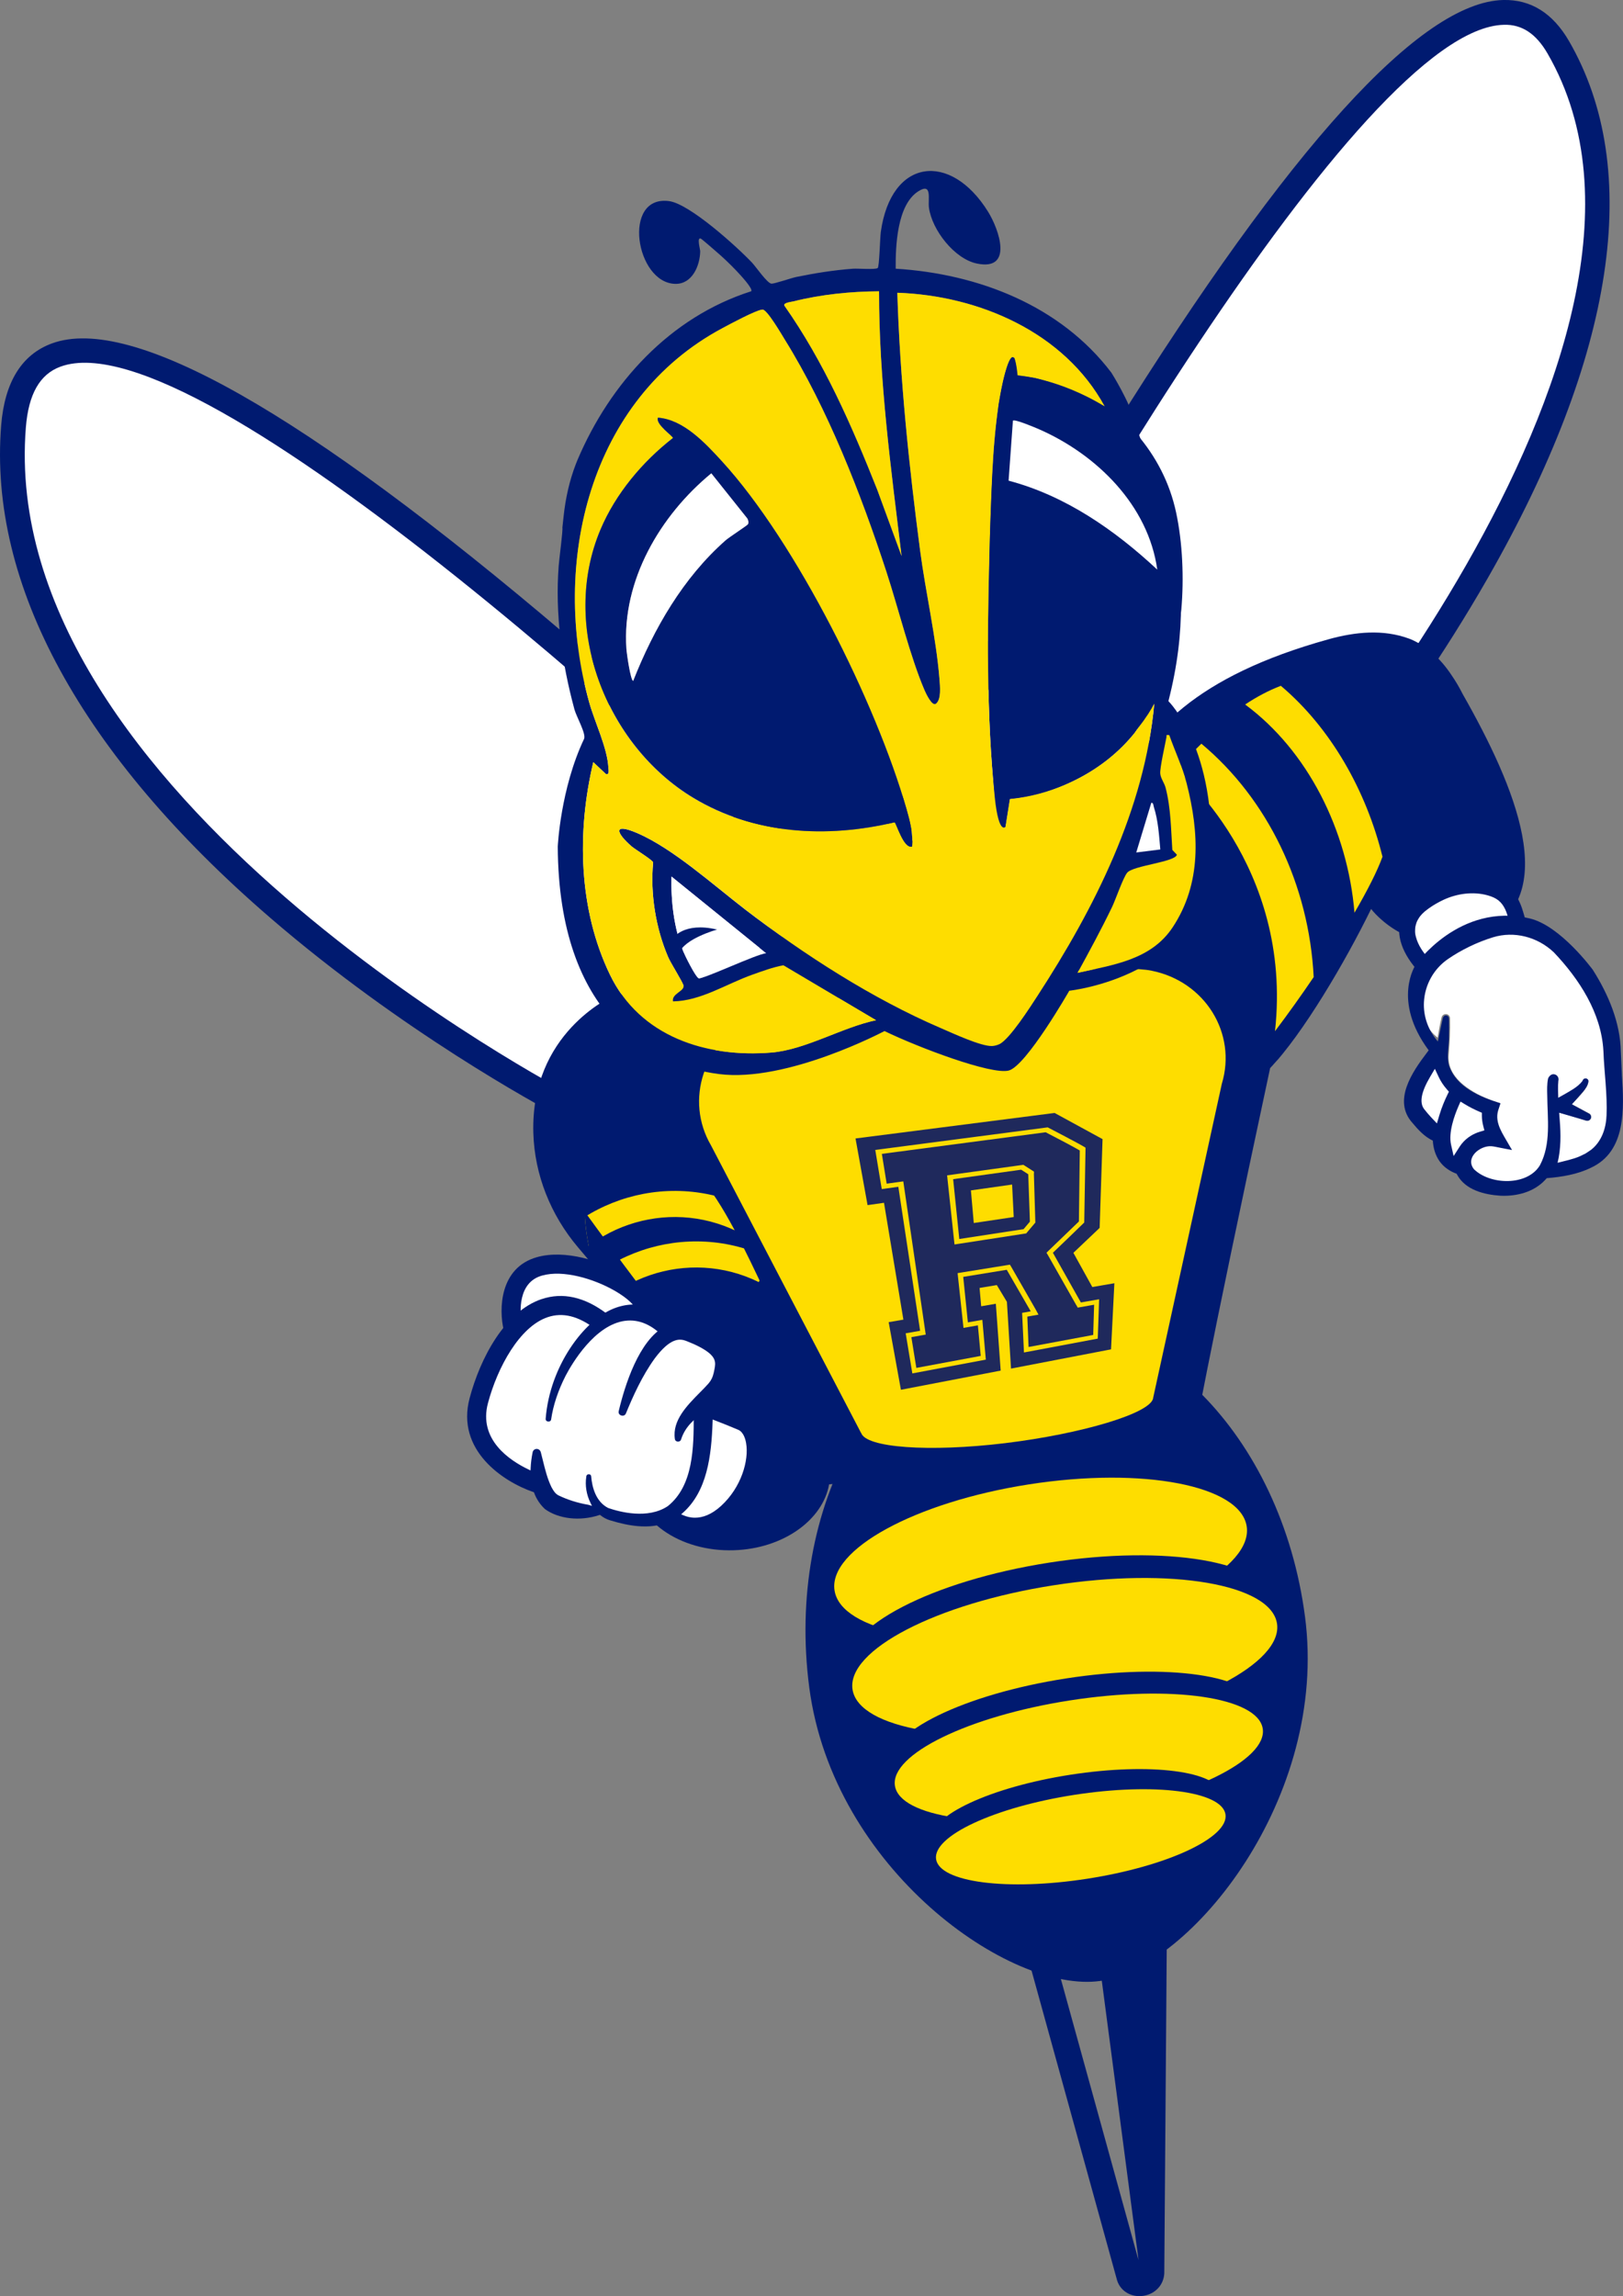
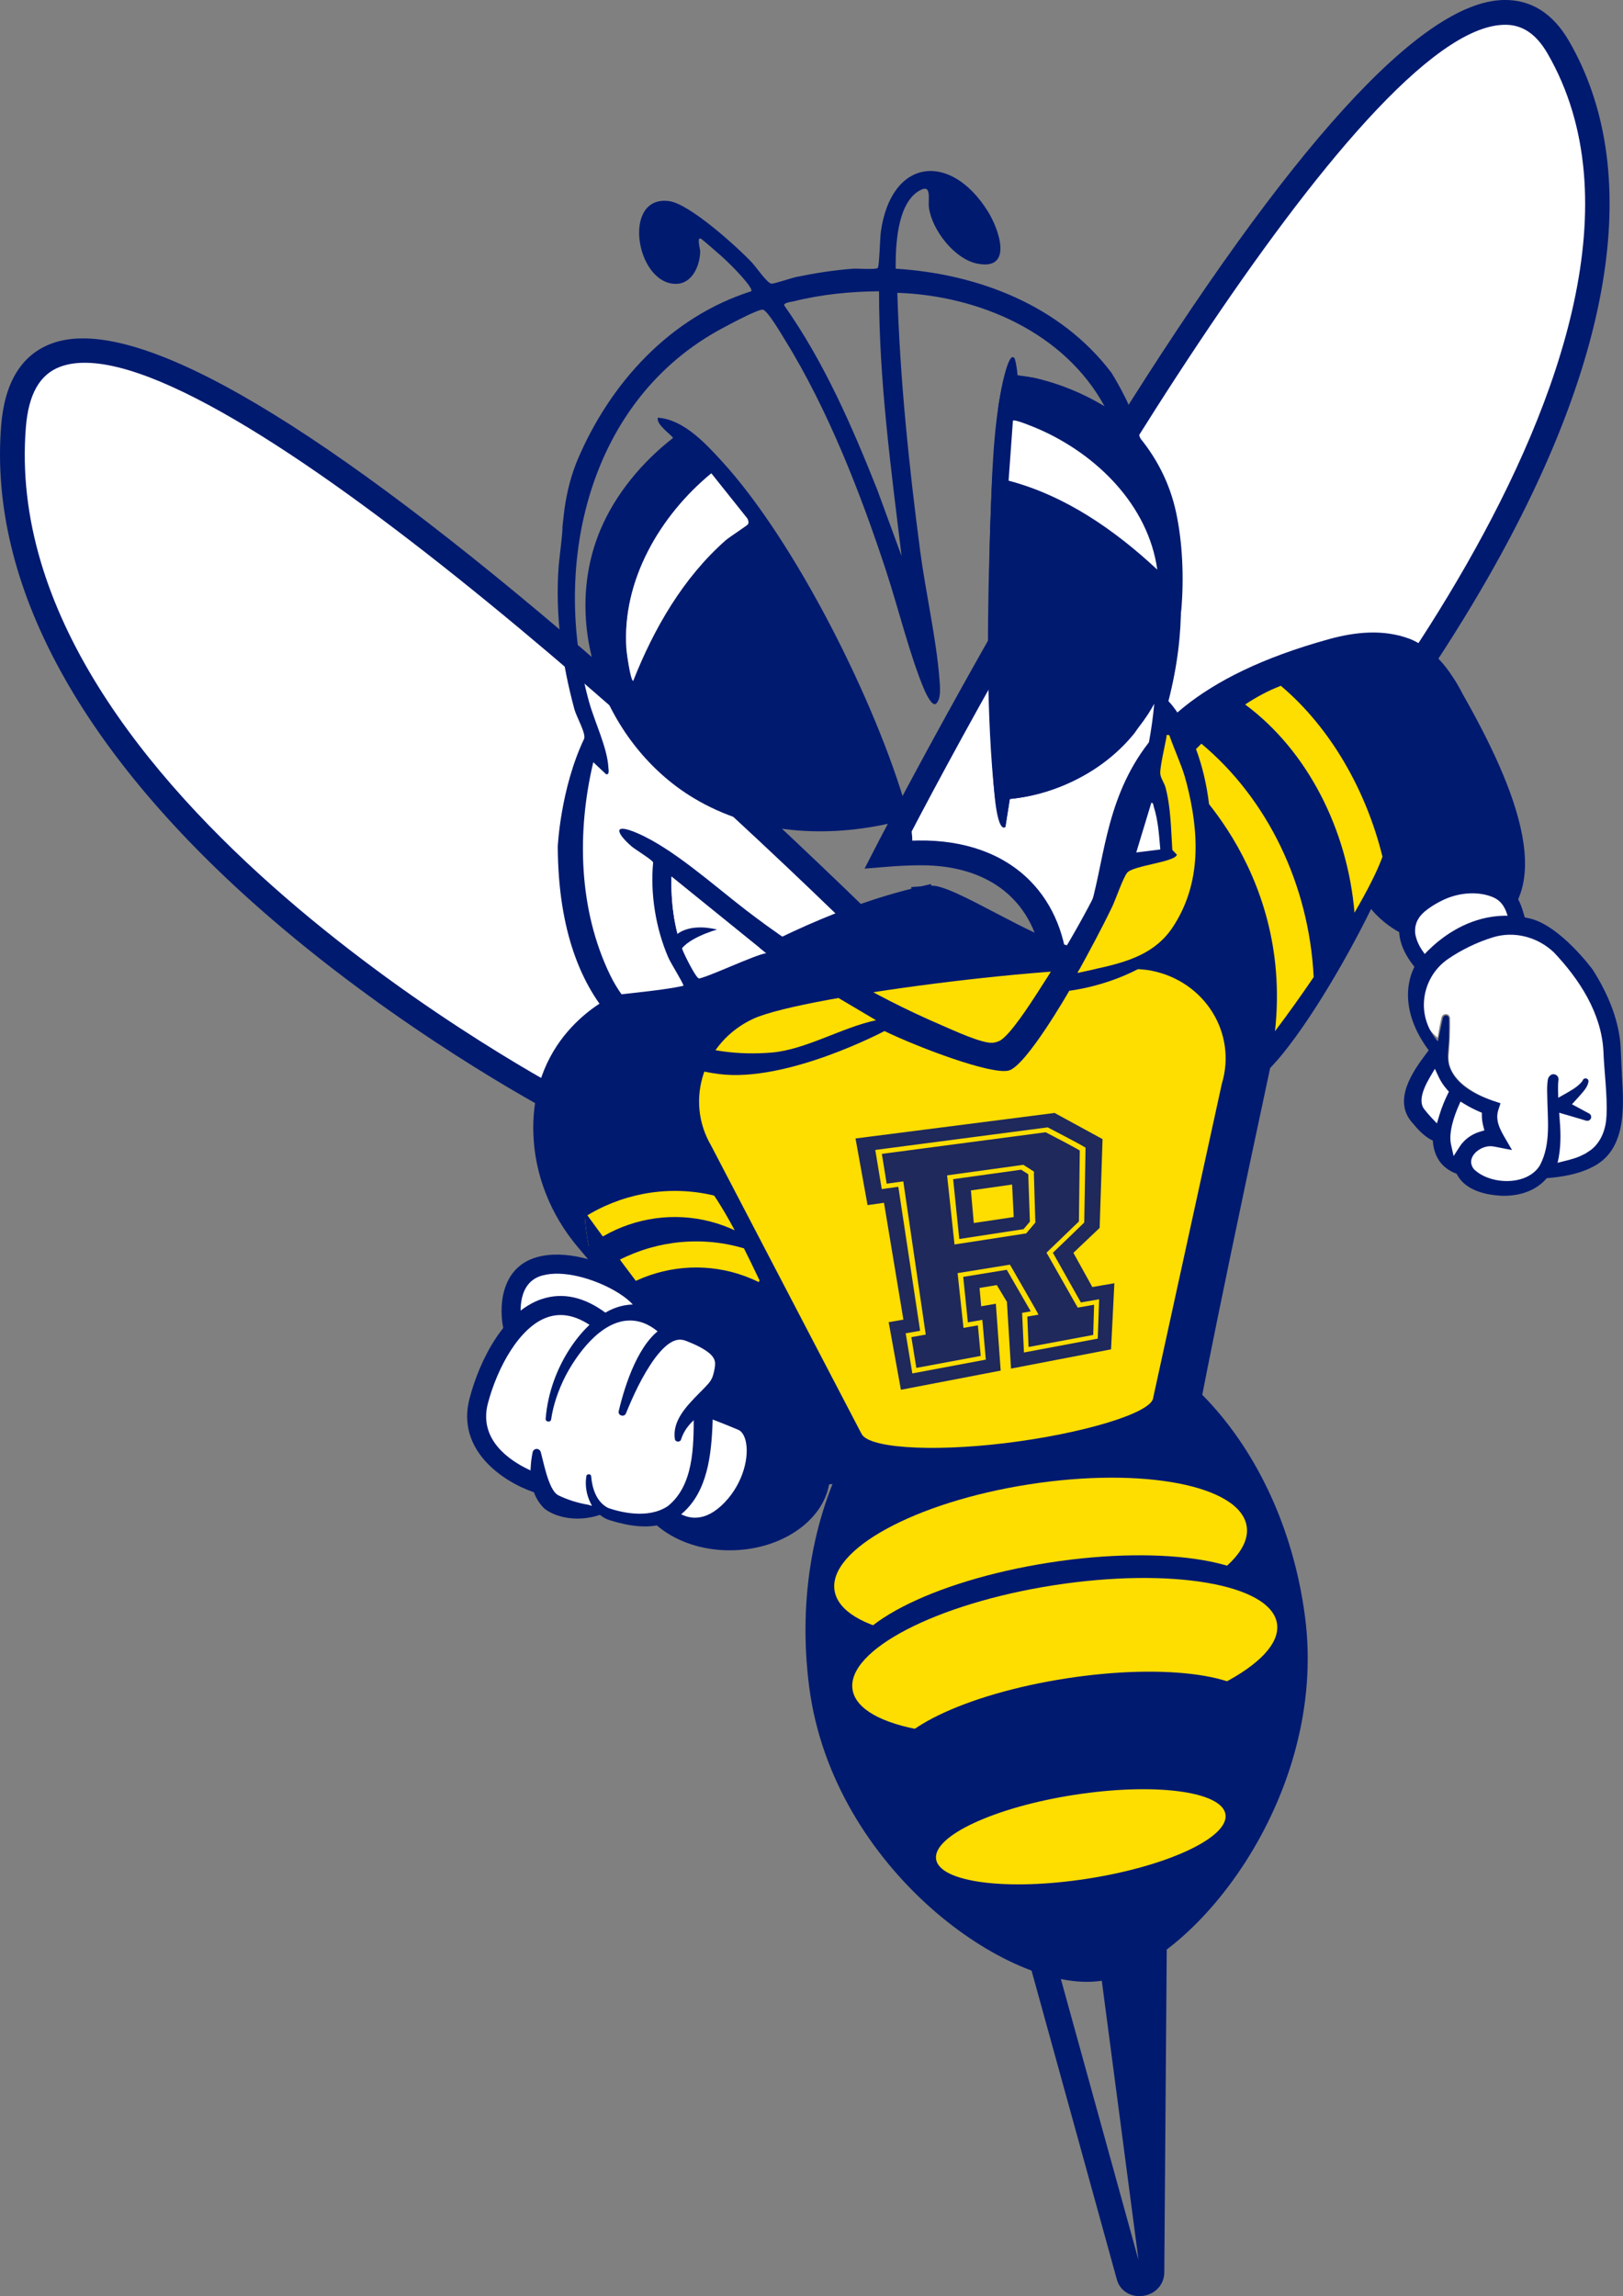
<svg xmlns="http://www.w3.org/2000/svg" id="Layer_2" data-name="Layer 2" viewBox="0 0 502.66 711">
  <rect x="0" y="0" width="502.66" height="711" fill="#808080" stroke="none" />
  <defs>
    <style>
      .cls-1 {
        fill: #001a70;
      }

      .cls-2 {
        fill: #fff;
      }

      .cls-3 {
        fill: none;
      }

      .cls-4 {
        clip-path: url(#clippath-1);
      }

      .cls-5 {
        fill: #fedd00;
      }

      .cls-6 {
        fill: #1f295c;
      }

      .cls-7 {
        clip-path: url(#clippath);
      }
    </style>
    <clipPath id="clippath">
      <path class="cls-3" d="M446.4,255.37s27.49-47.11-16.24-44.04h0c-70.8-15.57-122.83,84.75-122.94,84.6l55.36,83.43q49.79-68.22,78.76-116.96l5.06-7.02Z" />
    </clipPath>
    <clipPath id="clippath-1">
      <path class="cls-3" d="M237.57,401.41c14.38,30.44,15.93,59.89,3.47,65.78-12.46,5.89-32.76-17.57-47.13-48.01s-17.68-56.96-4.94-62.22c23.22-9.58,34.22,14.02,48.6,44.46Z" />
    </clipPath>
  </defs>
  <g id="Layer_1-2" data-name="Layer 1">
    <g>
      <g>
        <g>
          <path class="cls-2" d="M274.34,264.58c3.36-.27,6.72-.44,10.06-.48,13.76-.17,24.66,3.97,31.95,11.39,6.83,6.94,10.31,16.48,10.67,27.09,1.11,3.14,6.36,18.19,8.8,33.12,8.29-11.31,19.13-22.21,32.59-32.3,15.28-11.46,6.32-27.79,20.14-28.13.37-.82,1.32-2.98,2.77-6.36,0,0,145.79-159.91,91.3-254.25-42.37-73.35-208.29,249.91-208.29,249.91Z" />
          <path class="cls-1" d="M333.5,345.34l-1.47-9.02c-2.19-13.38-6.77-27.16-8.63-32.46l-.2-.55-.02-.59c-.34-10.04-3.65-18.52-9.57-24.53-6.74-6.86-16.8-10.43-29.17-10.25-3.15.04-6.45.19-9.8.47l-6.87.56,3.15-6.13c.33-.65,33.81-65.71,73.98-130.11C399.44,45.29,440.03.64,465.55,0c8.56-.21,15.39,4.08,20.4,12.74,23,39.82,14.28,97.34-25.21,166.33-27.75,48.48-61.88,87.18-66.14,91.94-1.32,3.07-2.2,5.05-2.55,5.82l-.99,2.21-2.42.06c-3.86.1-4.45,1.21-6.01,7.42-1.43,5.72-3.4,13.54-11.93,19.94-12.82,9.62-23.52,20.22-31.8,31.5l-5.4,7.37ZM330.83,301.86c1.62,4.64,4.8,14.31,7.15,24.87,7.82-9.39,17.26-18.24,28.13-26.39,6.36-4.77,7.75-10.31,9.09-15.67,1.32-5.26,2.93-11.7,10.75-13,.47-1.07,1.09-2.5,1.85-4.26l.25-.59.44-.48c1.44-1.58,143.27-158.92,90.81-249.75-3.54-6.13-7.95-9.1-13.56-8.91-44.66,1.11-145.67,177.28-184.9,252.67,1.19-.04,2.36-.07,3.51-.09,14.48-.2,26.49,4.16,34.73,12.54,7.17,7.28,11.23,17.32,11.75,29.06Z" />
        </g>
        <g>
          <path class="cls-2" d="M285.72,304.07c-3.29.72-6.55,1.54-9.76,2.47-13.22,3.85-22.43,10.99-27.24,20.21-4.52,8.63-5.06,18.77-2.31,29.03-.14,3.33-.78,19.25,1.24,34.25-11.23-8.4-24.78-15.67-40.59-21.4-17.96-6.51-14.15-24.74-27.47-21.04-.59-.68-2.13-2.46-4.51-5.27,0,0-180.31-92.88-170.89-210.29,8.36-104.17,281.54,172.03,281.54,172.03Z" />
          <path class="cls-1" d="M252.66,398.58l-7.32-5.48c-11.2-8.38-24.52-15.4-39.6-20.86-10.03-3.63-14.19-10.55-17.22-15.6-3.3-5.49-4.19-6.39-7.91-5.35l-2.33.65-1.59-1.83c-.55-.63-1.94-2.24-4.06-4.74-5.88-3.11-48.24-26.04-89.04-61.26C25.19,233.7-3.59,181,.36,131.73c1.08-13.43,6.38-21.98,15.75-25.4,24.63-8.99,78.12,21.32,158.96,90.08,59.51,50.61,112.84,104.43,113.37,104.97l4.91,4.96-6.82,1.49c-3.3.72-6.5,1.53-9.51,2.41-11.85,3.45-20.47,9.78-24.91,18.3-3.92,7.48-4.61,16.56-2.01,26.26l.15.57-.03.59c-.24,5.61-.61,20.11,1.21,33.57l1.22,9.06ZM182.84,343.26c6.59,0,9.68,5.15,12.25,9.42,2.85,4.73,5.79,9.63,13.27,12.34,12.78,4.63,24.38,10.35,34.6,17.04-.83-10.8-.6-20.96-.41-25.87-2.93-11.38-1.97-22.16,2.77-31.22,5.43-10.42,15.66-18.07,29.56-22.12,1.08-.32,2.18-.62,3.31-.92C216.06,239.82,61.67,97.87,18.74,113.53c-6.4,2.34-9.91,8.49-10.73,18.81-9.11,113.5,167.05,205.65,168.83,206.57l.68.35.49.58c1.24,1.47,2.25,2.65,3.01,3.54.63-.08,1.24-.12,1.82-.12Z" />
        </g>
      </g>
      <g>
        <g>
          <path class="cls-1" d="M355.13,710.69c-.35.1-.71.17-1.08.23-3.69.53-7.01-1.44-8.07-4.78l-26.84-97.18c-3.35-10.55,3.15-22.09,14.53-25.59,6.46-2.13,13.71-1.01,19.32,2.97,5.61,3.98,8.73,10.2,8.36,16.67l-.76,100.9c-.15,3.29-2.34,5.91-5.46,6.78ZM336.57,590.4c-.18.05-.35.1-.53.16-7.21,2.22-11.29,9.46-9.16,16.15l25.72,93.11.73-96.96c.25-4-1.72-7.89-5.26-10.41-3.37-2.39-7.62-3.14-11.5-2.05Z" />
          <path class="cls-1" d="M404.17,500.56c7.4,56.25-35.49,108.84-63.37,112.84-27.89,3.99-82.77-34.61-90.16-90.85-7.4-56.25,20.98-106.77,63.37-112.84,42.4-6.07,82.77,34.61,90.16,90.85Z" />
          <path class="cls-1" d="M337.68,586.3l15.9,120.85c1.52-.22,2.92-1.34,3-3.17l.76-101c.64-10.19-9.32-18.23-19.66-16.68Z" />
        </g>
        <g>
          <ellipse class="cls-5" cx="322.32" cy="482.53" rx="64.59" ry="23.2" transform="translate(-70.43 55.36) rotate(-8.85)" />
          <ellipse class="cls-1" cx="328.44" cy="505.92" rx="66.52" ry="22.33" transform="translate(-73.85 56.49) rotate(-8.84)" />
          <ellipse class="cls-5" cx="329.78" cy="512.94" rx="66.52" ry="22.33" transform="translate(-74.92 56.78) rotate(-8.84)" />
          <ellipse class="cls-1" cx="332.82" cy="537.34" rx="57.64" ry="17.8" transform="translate(-78.53 57.45) rotate(-8.83)" />
-           <ellipse class="cls-5" cx="334.12" cy="544.13" rx="57.64" ry="17.8" transform="translate(-79.56 57.73) rotate(-8.83)" />
          <ellipse class="cls-1" cx="333.54" cy="562.53" rx="45.35" ry="13.14" transform="translate(-82.32 57.8) rotate(-8.82)" />
          <ellipse class="cls-5" cx="334.74" cy="568.76" rx="45.35" ry="13.14" transform="translate(-83.26 58.06) rotate(-8.82)" />
        </g>
      </g>
      <path class="cls-1" d="M411.52,197.94c-82.69,22.88-62.46,70.43-79.21,95.19-11.94-2.06-36.9-19.25-43.87-18.87l-.08-.51c-1.01.22-2.03.46-3.04.7-1.04.07-2.08.15-3.12.23l.08.51c-26.85,6.78-47.92,18.73-68.16,29.27-3.64,1.89-23.53,3.43-23.9,3.77-1.17.56-25.91,11.72-25.04,42.58.37,13.01,5.4,25.45,13.8,35.39l5.69,6.73c4.3,13.12-.12,18.6,8.88,36.19,2.65,5.17,5.51,10.01,8.49,14.47-3.9,4.04-6.16,9.01-5.99,14.35.41,12.74,14.4,22.64,31.25,22.1,15.21-.48,27.51-9.31,29.48-20.39l112.99-13.99s3.32-20.23,23.6-114.92c.02-.09,9.22-10.13,0,0,10-10.4,23.19-32.73,31.28-49.28,2.65,3.45,15.66,16.46,34.62,7.62,24.34-11.36,10.13-45.36-6.28-74.19-1.01-2.02-2.15-3.96-3.42-5.8-3.83-5.79-8.22-9.24-12.69-11.16,0,0-.17-.07-.49-.18-8.04-2.96-16.63-2.09-24.89.19Z" />
      <g class="cls-7">
        <path class="cls-5" d="M390.74,211.68c-5.97-4.04-12.49-7.32-19.48-9.66l-3.5,10.47c4.35,1.46,8.48,3.35,12.39,5.59,3.36-2.42,6.91-4.62,10.59-6.4Z" />
        <path class="cls-5" d="M419.5,282.63c3.98-6.84,7.08-12.91,8.67-17.34-5.04-20.5-16.05-39.91-31.48-52.93-3.8,1.44-7.51,3.44-11.06,5.79,19.31,14.27,31.74,38.83,33.87,64.48Z" />
        <path class="cls-5" d="M394.88,319.31c3.99-5.28,8.08-11,11.98-16.75-1.42-28.52-14.23-55.13-34.78-72.27-2.86,2.77-5.45,5.53-7.68,8.07,0,0,36.13,29.46,30.48,80.95Z" />
      </g>
      <path class="cls-5" d="M356.68,300.58c-17.2-3.44-107.55,7.48-123.46,14.92-15.27,7.14-21.24,25.13-12.99,39.22l46.45,89h.04c1.43,4.57,21.02,6,44.54,3.16,23.51-2.84,45.58-9.3,45.9-14.09h0l21.25-97.18c4.75-15.66-5.23-31.72-21.73-35.02Z" />
      <g class="cls-4">
        <path class="cls-5" d="M169.36,401.49l-7.25-3.56c12.69-25.82,44.02-36.51,69.84-23.81l-3.56,7.25c-21.82-10.73-48.3-1.69-59.03,20.13Z" />
        <path class="cls-5" d="M175.97,417.12l-7.25-3.56c12.69-25.82,44.01-36.5,69.84-23.81l-3.56,7.25c-21.82-10.73-48.3-1.69-59.03,20.13Z" />
        <path class="cls-1" d="M197.41,409.94c-13.48-17.49-27.74-37.45-27.88-37.65l6.25-4.45c.14.2,14.32,20.05,27.71,37.42l-6.07,4.68Z" />
      </g>
      <g>
        <g>
          <path class="cls-2" d="M158.86,411.1s-3.69-15.62,8.25-18.98,30.93,6.43,32.51,12.25-11.41,15.1-23.9,13.11c-12.48-1.98-16.85-6.39-16.85-6.39Z" />
          <path class="cls-1" d="M202.46,403.6c-1.02-3.79-5.62-7.07-9.29-9.15-6.91-3.92-18.1-7.63-26.86-5.17-11.6,3.26-11.82,16.14-10.32,22.5l.19.81.59.59c.52.52,5.44,5.15,18.49,7.22,1.29.21,2.63.31,3.99.31,8.81,0,16.58-4.27,20.39-8.5,2.56-2.85,3.57-5.91,2.84-8.61ZM195.23,408.27c-3.13,3.48-9.62,6.54-16.06,6.54-1,0-2.01-.07-3-.23-8.56-1.36-12.97-3.93-14.47-4.97l-.16-.11-.03-.19c-.44-2.82-1.27-12.19,6.38-14.33,6.57-1.84,15.96.99,22.35,4.62,4.31,2.45,6.28,4.71,6.51,5.56.11.4-.09,1.51-1.53,3.12Z" />
        </g>
        <path class="cls-2" d="M231.08,461.72c-.61,1.13-1.31,2.21-2.12,3.21-2.76,3.44-6.83,5.95-11.22,6.31-4.26.35-8.21-1.36-12.39-1.76-4.16-.4-8.28,1.01-12.38.43-1.65-.23-7-3.52-7.76-3.37,0,0-17.82,3.44-19.58-8.4,0,0-25.75-2.23-15.32-32,10.44-29.77,29.61-26.03,35.61-17.94-.08-.11,9.13-2.76,9.87-2.82,8.15-.72,8.55,4.4,14.74,6.77,1.81.69,3.76.92,5.57,1.6,9.87,3.69,8.42,15.21,2.54,21.43,3.88,2.81,9.57,2.42,13.07,6.33,2.66,2.97,2.86,7.4,2.24,11.34-.48,3.09-1.4,6.14-2.88,8.88Z" />
        <path class="cls-1" d="M193.6,409c4.35-.57,8.5,1.26,12.35,5.44,1.49,1.25,3.18.7,4.1-.36.92-1.06,1.23-2.8-.26-4.14-4.45-3.98-8.97-5.99-13.52-5.99-2.07,0-4.15.42-6.23,1.25-9.12,3.65-19.76,17.73-21.04,34.1h0c-.05.59.38.85.76.89.38.05.86-.12.94-.7.61-4.3,2.17-8.99,4.51-13.55,1.93-3.67,8.97-15.72,18.4-16.95Z" />
        <path class="cls-1" d="M209.9,446.39c.38.04.88-.12,1.04-.67,1.34-4.18,4.35-6.48,7.53-8.91,1.82-1.39,3.7-2.83,5.36-4.69,2.8-3.24,3.88-7.07,3.3-11.7-1.28-5.68-6.45-8.06-12.1-10.18-3.25-1.18-6.33-1.01-9.15.51-8.03,4.33-12.38,18.29-14.26,26.22-.16.77.34,1.21.83,1.35.52.15,1.17,0,1.43-.71,2.08-5.08,4.98-11.58,8.93-17.01,2.27-3.03,4.36-4.88,6.23-5.5.57-.19,1.09-.27,1.58-.27.83,0,1.59.24,2.46.62,2.02.79,4.84,2.07,6.69,3.64,2.16,1.94,1.86,3.33,1.31,5.85l-.05.22c-.33,1.38-.71,2.16-1.57,3.21-.8.92-1.74,1.86-2.73,2.86-4,4.05-8.54,8.64-7.72,14.32.06.58.52.82.9.85Z" />
        <path class="cls-1" d="M167.76,402.26c-11.48,3.87-19.06,18.4-22.32,30.71-4.27,16.11,10.39,25.83,19.72,29.04l.2.07.07.19c.74,1.96,1.87,3.65,3.35,5.02,4.25,3.08,10.86,3.82,16.81,1.86l.22-.07.19.15c.89.7,1.86,1.21,2.88,1.52,6.52,2.02,11.58,2.43,15.95,1.29l.22-.06.17.15c1.33,1.13,4.97,3.75,10.1,3.75,4.18,0,8.22-1.75,11.99-5.21,8.2-7.51,10.71-18.11,9.57-24.77-.72-4.2-2.83-7.25-5.96-8.58-6.02-2.57-11.66-4.59-13.29-5.16l-.63,1.83-.21.07c-1.23.41-1.93,1.44-1.93,2.83v1.69c-.03,9.53-.06,21.39-8.01,27.78-6.21,4.18-15.01,1.8-18.5.59-3.83-1.97-4.97-6.41-5.26-9.79-.05-.51-.44-.67-.78-.65-.34.02-.73.23-.73.77-.43,2.66.05,5.59,1.31,8.11l.45.91-.97-.29c-.09-.02-.14-.04-.18-.05-3.33-.57-6.39-1.54-9.27-2.93-.91-.52-1.4-1.21-2.09-2.46-1.28-2.59-2-5.5-2.69-8.31-.21-.83-.41-1.67-.63-2.5-.11-.54-.49-.94-.98-1.06-.34-.08-.69-.03-.98.15-.3.18-.5.47-.58.8-.35,1.71-.56,3.4-.63,5.01l-.03.67-.6-.29c-5.98-2.85-15.57-9.3-12.59-20.54,2.96-11.15,9.82-23.71,18.5-26.63,4.64-1.56,9.45-.38,14.7,3.6l3.63-4.66c-6.86-5.21-13.66-6.74-20.21-4.53ZM211.48,468.46c7.5-6.65,8.86-17.52,9.22-28.28l.02-.62.58.22c2.59.99,5.06,1.99,7.32,2.95,1.65.7,2.25,2.9,2.46,4.15.91,5.3-1.46,13.67-7.74,19.42-3.03,2.77-5.79,3.66-8.09,3.66-1.41,0-2.64-.33-3.65-.77l-.64-.28.52-.46Z" />
      </g>
      <g>
        <path class="cls-1" d="M180.89,228.8c.72-1.51-2.38-6.92-2.97-9.09-3.92-14.48-6.03-29.53-4.89-44.48.19-2.45,1.33-10.85,1.15-11.88l.39-3.6c.59-5.46,1.78-10.86,3.75-15.99.18-.46.36-.91.55-1.37,10.13-23.83,28.64-44.19,53.79-52.2.57-.68-2.56-4.12-3.25-4.9-1.71-1.92-4.14-4.32-6.06-6.05-.8-.72-5.92-5.19-6.3-5.35-1.32-.54-.18,3.29-.19,3.95-.09,4.5-2.51,10.17-7.72,10.06-12.32-.26-16.57-27.6-1.9-25.62,6.38.86,21,14.12,25.67,19.05,1.17,1.23,4.73,6.45,6.03,6.51.95.04,6.06-1.74,7.7-2.08,5.76-1.18,11.61-2.11,17.48-2.55,1.55-.12,6.93.34,7.71-.21.51-.35.71-9.34.96-11.15,3.18-22.89,21.6-24.99,33.21-6.31,3.45,5.56,7.93,18.45-3.48,16.06-6.94-1.45-13.9-10.42-14.82-17.32-.35-2.61,1.11-7.85-3.3-5.04-6.6,4.2-7.06,17-7,23.96,25.57,1.59,51.01,11.39,66.8,32.19,0,0,5.64,8.9,7.49,15.7,4.65,17.12,21.61,41.42,10.18,86.02,0,0,15.22,14.9,13.04,50.11-2.17,35.21-43.74,39.56-43.74,39.56,0,0-13.37,23.37-18.78,24.72s-27.76-7.06-38.46-12.23c0,0-30.19,16.03-51.28,13.31-21.09-2.72-49.63-17.88-49.91-70.43,0,0,.82-17.9,8.16-33.37ZM272.25,90.2c-8.86.06-17.86.96-26.47,3.11-.7.17-3.23.41-2.87,1.31,12.3,17.46,20.89,37.18,28.76,56.96l7.56,20.61c-3.29-27.21-7.01-54.51-6.98-81.99ZM315.16,116.24c.22.17,4.37.56,5.46.83,7.69,1.89,14.57,5.06,21.5,8.78-12.49-22.96-38.95-34.32-64.21-35.18.83,26.73,3.58,53.35,7.06,79.83,1.68,12.8,4.99,27.1,5.98,39.67.2,2.51.58,6.16-.99,7.68-1.22,1.24-3.3-3.34-3.61-4.07-4.38-10.19-8.15-25.5-11.82-36.7-7.83-23.96-18.19-50.53-31.49-71.93-.99-1.59-5.46-9.29-6.86-9.27-1.82.03-10.21,4.57-12.38,5.72-41.4,22.05-53.31,72.88-41.32,115.88,1.7,6.09,5.61,14.06,5.94,20.15.03.62.42,2.37-.71,2.11l-3.96-3.72c-5.14,21.58-4.59,45.64,5.19,65.86,9.24,19.1,29.71,25.71,50,24.05,10.53-.86,21.94-7.83,32.38-10.01l-28.69-17c-3.26.59-6.51,1.81-9.62,2.91-8.09,2.87-15.97,8.14-24.57,8.27-.49-2.38,3.57-3.15,3.26-4.84-.2-1.11-3.9-6.87-4.74-8.82-3.87-8.96-5.6-19.67-4.68-29.38-.14-.73-5.54-4.01-6.64-4.95-4.78-4.13-6.03-7.48,1.78-4.11,10.92,4.71,23.4,15.94,33.33,23.6,18.15,14.01,39.57,26.73,60.66,35.77,3.57,1.53,12.48,5.71,15.9,5.53.73-.04,1.59-.27,2.24-.59,3.17-1.55,9.54-11.5,11.71-14.84,17.73-27.26,33.28-56.92,36.23-89.6l-6.06,9.07c-9.41,11.72-23.75,18.91-38.68,20.48l-1.37,8.65c-.88.17-1.15-.4-1.49-1.06-1.09-2.1-1.98-9.98-2.23-12.68-2.33-25.53-1.81-54.45-.94-80.13.46-13.66.81-28.34,3.41-41.78.36-1.84,1.82-8.94,3.35-9.69.81-.2.76.31.93.91.25.89.39,4.33.75,4.62ZM358.42,176.39c-2.78-19.92-18.7-35.57-36.48-43.41-1.12-.5-7.69-3.28-8.23-2.72l-1.34,18.58c17.61,4.65,32.91,15.29,46.05,27.55ZM362.14,227.64c-1.22-.11-.77-.05-.91.71-.44,2.35-2.04,9.38-1.91,11.17.1,1.48,1.26,2.88,1.66,4.43,1.64,6.27,1.66,12.81,2.08,19.24l1.41,1.48c-.46,2.28-13.58,3.35-15.39,5.58-1.31,1.61-3.54,8.24-4.71,10.67-3.32,6.9-6.98,13.62-10.65,20.33,11-2.46,22.73-3.96,29.45-14.1,9.01-13.6,8.24-29.36,4.32-44.6-1.32-5.14-3.62-9.93-5.37-14.9ZM359.36,263.04c-.38-4.35-.67-8.97-2-13.14-.16-.49-.12-1.41-.79-1.3l-4.66,15.37,7.45-.93ZM237.31,295.18l-29.34-23.75c-.18,7.68.76,15.98,3.64,23.14.57,1.42,3.74,7.79,4.75,8.33,1.06.57,18.1-7.57,20.96-7.72Z" />
-         <path class="cls-5" d="M315.16,116.24c-.36-.29-.49-3.73-.75-4.62-.17-.6-.12-1.11-.93-.91-1.53.76-3,7.86-3.35,9.69-2.6,13.44-2.95,28.11-3.41,41.78-.86,25.68-1.39,54.6.94,80.13.25,2.7,1.14,10.58,2.23,12.68.34.66.62,1.23,1.49,1.06l1.37-8.65c14.93-1.57,29.27-8.76,38.68-20.48l6.06-9.07c-2.94,32.67-18.5,63.36-36.23,90.62-2.17,3.34-8.54,13.3-11.71,14.84-.66.32-1.51.55-2.24.59-3.42.18-12.33-4-15.9-5.53-21.09-9.04-42.49-22.79-60.64-36.79-9.93-7.66-22.43-18.9-33.35-23.6-7.81-3.37-6.56-.01-1.78,4.11,1.1.95,6.5,4.22,6.64,4.95-.92,9.71.81,20.42,4.68,29.38.84,1.95,4.54,7.7,4.74,8.82.31,1.69-3.75,2.46-3.26,4.84,8.6-.13,16.48-5.4,24.57-8.27,3.11-1.1,6.37-2.32,9.62-2.91l28.69,17c-10.44,2.17-21.85,9.14-32.38,10.01-20.29,1.66-40.76-4.95-50-24.05-9.78-20.21-10.32-44.27-5.19-65.86l3.96,3.72c1.13.27.74-1.49.71-2.11-.33-6.09-4.24-14.06-5.94-20.15-12-43-.08-93.83,41.32-115.88,2.17-1.16,10.55-5.69,12.38-5.72,1.4-.03,5.87,7.67,6.86,9.27,13.3,21.4,23.66,47.97,31.49,71.93,3.66,11.21,7.43,26.51,11.82,36.7.31.73,2.39,5.31,3.61,4.07,1.58-1.32,1.19-5.17.99-7.68-1-12.57-4.3-26.87-5.98-39.67-3.47-26.48-6.23-53.1-7.06-79.83,25.26.86,51.71,12.22,64.21,35.18-6.93-3.72-13.81-6.88-21.5-8.78-1.09-.27-5.24-.66-5.46-.83ZM282.49,262.11c.31-3.94-.66-7.78-1.74-11.54-9.37-32.76-34.19-82.61-57.18-107.73-5.13-5.6-11.89-12.94-19.8-13.5-.85,2.01,4.64,5.68,4.65,6.29-9.44,7.34-17.75,17.24-22.44,28.33-12.66,29.97,1.59,66.79,28.82,83.15,18.77,11.28,41.26,12.52,62.26,7.51.51.11,2.81,8.35,5.42,7.49Z" />
        <path class="cls-1" d="M342.11,125.85s7.4,5.44,9.78,8.36c6.13,7.06,10.39,15.28,12.36,24.47,2.03,9.45,2.45,20.42,1.62,30.05-.16,1.86-.63,3.97-.93,5.82,0,0-2.76,13.86-7.46,23.3-3.67,7.36-18.6,27.08-44.74,29.55l-1.37,8.65s-2.36,2.81-3.51-11.7c-1.48-18.68-1.97-57.78-1.15-82.17.26-7.61.81-22.64,2.58-36.93,0,0,4.26-25.73,5.87-9.01,0,0,12.53.8,26.96,9.61Z" />
-         <path class="cls-5" d="M272.25,90.2c-.03,27.48,3.69,54.79,6.98,81.99l-7.56-20.61c-7.87-19.78-16.46-39.5-28.76-56.96-.35-.9,2.17-1.13,2.87-1.31,8.61-2.15,17.61-3.05,26.47-3.11Z" />
        <path class="cls-5" d="M362.14,227.64c1.75,4.97,4.05,9.77,5.37,14.9,3.91,15.24,4.69,30.99-4.32,44.6-6.72,10.14-18.45,11.63-29.45,14.1,3.67-6.71,7.32-13.43,10.65-20.33,1.17-2.42,3.4-9.06,4.71-10.67,1.81-2.23,14.92-3.3,15.39-5.58l-1.41-1.48c-.42-6.43-.45-12.98-2.08-19.24-.4-1.55-1.56-2.95-1.66-4.43-.13-1.78,1.47-8.81,1.91-11.17.14-.75-.32-.81.91-.71Z" />
        <path class="cls-2" d="M237.31,295.18c-2.85.15-19.89,8.29-20.96,7.72-1-.54-4.17-6.9-4.75-8.33-2.88-7.17-3.82-15.46-3.64-23.14l29.34,23.75Z" />
        <path class="cls-2" d="M359.36,263.04l-7.45.93,4.66-15.37c.67-.11.63.81.79,1.3,1.34,4.17,1.62,8.79,2,13.14Z" />
        <path class="cls-1" d="M282.49,262.11c-2.62.86-4.92-7.37-5.42-7.49-21,5.01-43.49,3.77-62.26-7.51-27.23-16.36-41.49-53.18-28.82-83.15,4.69-11.1,13-20.99,22.44-28.33,0-.61-5.49-4.28-4.65-6.29,7.91.57,14.67,7.9,19.8,13.5,22.99,25.12,47.81,74.97,57.18,107.73,1.07,3.75,2.05,7.6,1.74,11.54ZM231.64,162.34c.3-.51.1-1.26-.17-1.77l-11.17-14c-15.82,13.01-27.72,33.18-26.3,54.27.09,1.41,1.24,9.64,2.09,10.02,6.39-16.2,15.47-31.96,28.64-43.56,1.14-1,6.7-4.59,6.91-4.96Z" />
        <path class="cls-2" d="M231.64,162.34c-.21.37-5.77,3.96-6.91,4.96-13.17,11.61-22.25,27.36-28.64,43.56-.85-.38-2-8.61-2.09-10.02-1.42-21.09,10.48-41.26,26.3-54.27l11.17,14c.27.51.47,1.26.17,1.77Z" />
        <path class="cls-2" d="M358.42,176.39c-13.14-12.25-28.44-22.9-46.05-27.55l1.34-18.58c.54-.56,7.11,2.22,8.23,2.72,17.78,7.84,33.7,23.49,36.48,43.41Z" />
      </g>
      <g>
        <path class="cls-2" d="M470.33,286.36c-.82-2.27-1.58-8.6-6.47-10.67-12.59-5.31-23.7,4.28-23.7,4.28,0,0-10.36,6.69.83,18.95" />
        <path class="cls-1" d="M472.74,285.69c-.68-1.96-1.08-3.96-1.91-5.88-1.07-2.5-2.8-4.83-5.28-6.08-5.63-2.85-12.56-2.69-18.38-.52-2.97,1.11-6.5,2.68-8.79,4.99.91-.92,0-.03-.37.27-.34.28-.67.56-.99.88-1.11,1.11-2.04,2.43-2.67,3.87-2.8,6.37.57,12.72,4.85,17.48,2.16,2.4,5.68-1.15,3.54-3.54-1.83-2.03-3.52-4.34-4.21-7.03-.25-.99-.29-1.26-.25-2.35,0-.2.02-.4.04-.59-.05.56.03-.16.04-.24.09-.42.21-.83.34-1.24.03-.1.3-.72.05-.16.07-.15.13-.3.21-.44.16-.3.32-.6.51-.89.16-.24.32-.48.5-.71-.44.59.22-.24.36-.38.29-.31.61-.59.92-.88.6-.55-.46.34.13-.1.24-.18.48-.37.71-.56.46-.37-.4.28-.08.06.22-.15.44-.32.66-.48,1.39-.98,2.88-1.83,4.43-2.55,4.08-1.9,9.14-2.66,13.73-1.35,2.66.76,4.18,1.88,5.34,4.29.38.79.73,1.9,1.03,2.95.24.84.43,1.69.72,2.51.44,1.28,1.71,2.12,3.08,1.75,1.24-.34,2.19-1.79,1.75-3.08h0Z" />
      </g>
      <g>
        <path class="cls-2" d="M448.08,314.04c.59.14,1,.67,1.01,1.25.1,3.72-.1,7.47-.41,11.16-.51,4.7,2.55,8.27,6.4,10.82,2.89,1.97,6.29,3.33,9.58,4.35,0,0-.77,2.21-.77,2.21-.87,2.41.18,5.26,1.31,7.43l2.25,4.12-4.41-.98c-4.58-1.21-10.69,3.56-7.27,8.16,5.09,5.59,18.11,5.91,22.11-1.15,2.93-5.2,2.67-11.73,2.39-17.64l-.29-4.71c-.07-1.6-.19-3.18.09-4.97.1-.61.67-1.02,1.27-.93.62.1,1.04.7.93,1.31-.18,1.55-.01,3.85.18,5.98,2.12-1.32,4.44-2.5,6.34-4.13.8-.67,1.34-1.24,1.58-1.86.35-.82,1.67-.46,1.56.42-.15,1.33-.78,2.08-1.46,3.03-1.14,1.45-2.39,2.74-3.71,3.98l5.41,2.89c.59.32.82,1.06.5,1.65-.28.53-.89.76-1.44.59l-8.46-2.65c.35,5.22.65,11.12-1.24,16.12,18.67-2.02,17.96-12.86,16.96-27.69-.16-2.42-.33-4.93-.41-7.45-.55-17.47-19.33-36.31-25.89-36.87-7.36-.62-27.97,7.12-31.63,16.68-3.02,7.87,1.82,13.9,4.69,16.15.34-2.1.72-4.2,1.22-6.28.17-.71.89-1.15,1.6-.98Z" />
        <path class="cls-2" d="M449.56,355.67c.36.87.9,1.59,1.63,2.17.29-1.44,1-2.85,2.19-4.1,1.8-1.93,4.2-3.1,6.74-3.46-.69-1.86-1.1-3.87-.89-5.85-2.44-.96-4.82-2.18-6.94-3.67-1.88,3.8-4.48,10.71-2.74,14.92Z" />
        <path class="cls-2" d="M444.74,330.22c-2.91,4.3-6.35,10.14-3.8,13.4,2.18,2.77,3.59,3.97,4.38,4.48.88-4.32,2.76-8.28,3.72-10.1-2.14-2.19-3.7-4.78-4.3-7.78Z" />
        <path class="cls-1" d="M502.32,332.76s-.33-7.08-.33-7.08c-.16-9.02-3.85-17.75-8.67-25.36,0,0-10.01-13.69-19.55-15.92-21.86-5.1-35.33,14.36-35.33,14.36,0,0-7.44,10.96,4.04,26.47,0,0-.6.8-.6.8-4.53,5.95-10.59,14.81-4.45,21.66,1.83,2.21,3.83,4.34,6.33,5.51.13,2.29.79,4.55,2.09,6.39,1.29,1.82,3.18,3.11,5.27,3.86l.18.32c2.58,4.75,8.43,6.16,13.41,6.49,5.05.23,10.38-1.14,13.85-4.91,0,0,.49-.53.49-.53,4.71-.37,9.53-1.19,13.6-3.19,11.09-5.04,10.34-18.4,9.66-28.86ZM497.54,345.57c-.15,3.94-1.59,8.03-4.83,10.52-.37.27-1.32.87-1.69,1.12-.37.18-1.42.69-1.8.87-2.03.88-4.68,1.43-6.82,1.98,1.05-4.32,1.03-8.79.66-13.23,0,0-.18-2.27-.18-2.27,1.47.43,5.28,1.52,6.79,1.96l1.13.34c.55.21,1.16.3,1.61-.15.56-.49.44-1.43-.15-1.81l-.1-.06-.24-.13-1.04-.56-2.07-1.12-1.98-1.06,1.53-1.74c1.19-1.48,3.16-3.15,3.53-5.03.11-.47.11-.82-.3-1.11-.47-.3-1.07-.17-1.33.3.03-.08-.16.36-.28.5-1.46,1.78-3.53,2.83-5.3,3.87l-2.08,1.17c-.02-1.69-.15-3.54.04-5.27.18-.65-.08-1.44-.71-1.8-.65-.37-1.33-.3-1.91.26-.29.27-.51.64-.59.96-.32,1.67-.28,3.4-.23,5.15.05,7.11,1.26,14.97-2.27,21.6-3.91,6.49-15.44,6.12-20.44,1.21-2.8-3.53,1.84-7.36,5.43-7.11.82.07,1.67.28,2.43.42.82.16,2.43.48,3.94.77l-1-1.72c-1.76-3.18-4.43-6.61-3.31-10.5.18-.57.46-1.44.73-2.26-6.28-1.95-13.66-4.94-15.94-11.7-.83-3.09.07-6.18-.01-9.31.03-1.38.05-2.89.02-4.27-.05-.64.15-1.53-.59-1.86-.69-.3-1.31.29-1.39,1.01,0,0-.59,2.77-.59,2.77l-.89,4.21c-2.95-3.37-4.55-7.74-4.31-12.21h0c.29-5.33,3.01-10.25,7.41-13.29,4.03-2.79,9.05-5.25,13.95-6.75,6.59-2.01,13.74-.15,18.77,4.56l.08.07c7.89,8.31,14.73,18.8,15.37,30.52.25,6.75,1.26,13.4.97,20.19Z" />
        <g>
          <path class="cls-2" d="M453.02,343.28c-1.61,3.71-2.79,8-2.14,10.86.36-.56.78-1.09,1.26-1.59,1.55-1.66,3.56-2.89,5.79-3.55-.3-1.19-.46-2.34-.46-3.45-1.58-.68-3.06-1.44-4.44-2.28Z" />
          <path class="cls-2" d="M450.2,357.96l-.79-3.48c-.86-3.8,1.03-9.02,2.23-11.79l.69-1.58,1.47.89c1.32.8,2.75,1.53,4.25,2.18l.9.39v.98c.01.98.15,2.01.42,3.08l.36,1.4-1.38.41c-1.99.59-3.76,1.68-5.12,3.14-.42.45-.79.91-1.09,1.38l-1.93,3ZM453.76,345.43c-.66,1.74-1.13,3.38-1.37,4.82,1.13-.92,2.41-1.68,3.79-2.24-.09-.5-.15-.99-.18-1.47-.77-.35-1.51-.72-2.24-1.11Z" />
        </g>
        <g>
          <path class="cls-2" d="M444.25,334.17c-1.67,2.83-3.38,6.56-1.95,8.39h0c.8,1.02,1.48,1.8,2.04,2.4.79-2.67,1.82-5.02,2.63-6.66-1.13-1.3-2.04-2.68-2.71-4.12Z" />
          <path class="cls-2" d="M445.03,347.87l-1.79-1.89c-.66-.7-1.38-1.54-2.13-2.5-1.58-2.01-.98-5.31,1.84-10.08l1.44-2.44,1.21,2.57c.62,1.31,1.45,2.58,2.49,3.77l.65.75-.44.89c-.72,1.48-1.75,3.79-2.53,6.43l-.74,2.49ZM444.29,337.27c-1.14,2.46-1.21,3.86-.82,4.36.09.12.18.23.27.35.49-1.32,1-2.5,1.45-3.47-.32-.4-.62-.82-.9-1.23Z" />
        </g>
      </g>
      <g>
        <path class="cls-6" d="M338.3,398.53l-5.86-10.59,8.13-7.72.9-27.49-14.85-8.1-61.66,7.9,3.73,20.64,5.09-.72,6.01,36.18-4.56.78,3.79,20.94,30.9-5.94-1.5-20.7-4.54.78-.5-5.67,5.34-.89,3.13,5.19,1.27,20.67,30.98-5.96,1.03-20.47-6.81,1.17ZM339.97,414.51c-3.6.68-22.84,4.29-22.84,4.29l-.57-12.27,2.67-.47-7.43-12.87-13.48,2.2,1.44,14.09,4.48-.79,1.08,12.32s-19.12,3.59-22.76,4.27c-.48-2.92-1.58-9.5-2.06-12.42l4.47-.78-6.75-44.59-5.13.71-2.01-12.12c5.16-.68,53.4-6.99,53.4-6.99,0,0,10.36,5.36,11.72,6.29-.03,1.62-.37,21.54-.4,23.18-1.31,1.31-9.71,9.36-9.71,9.36l8.67,15.39s3.81-.67,5.65-.99c-.1,2.86-.32,9.32-.42,12.18Z" />
        <path class="cls-6" d="M333.35,404.16l-8.73-15.39-.51-.86.86-.84c.07-.07,6.98-6.71,9.18-8.84l.27-21.98c-1.75-1.03-6.87-3.74-10.57-5.64l-50.73,6.69,1.49,9.23,3.39-.47,1.76-.24.21,1.44,6.53,44.56.21,1.44-1.52.27-2.93.52,1.54,9.53,19.94-3.72-.88-9.46-2.94.52-1.52.27-.15-1.43-1.52-14.1-.15-1.43,1.6-.26,13.55-2.19,1.05-.17.47.78,7.38,12.86,1,1.83-2.32.41-1.14.2.39,9.41,20.02-3.73.28-9.36-4.11.73-.97.17-.4-.75ZM320.2,363.36l.44,14.68.02.53-.39.46-1.96,2.32-.47.57-.75.12-19.82,3.06-1.65.25-.15-1.43-1.99-18.54-.15-1.43,1.76-.24,21.14-2.92.72-.1.53.34,2.2,1.41.54.34.02.6Z" />
        <path class="cls-6" d="M295.2,365.13l1.9,18.53,19.91-3.05,1.96-2.32-.51-14.68-2.2-1.41-21.05,2.93ZM313.96,376.86l-12.37,1.85-.89-10.1,12.76-1.81.5,10.06Z" />
      </g>
      <path class="cls-1" d="M208.41,290.56s3.25-5.18,13.68-2.72c0,0-10.3,2.84-11.77,7.39l-1.91-4.67Z" />
    </g>
  </g>
</svg>